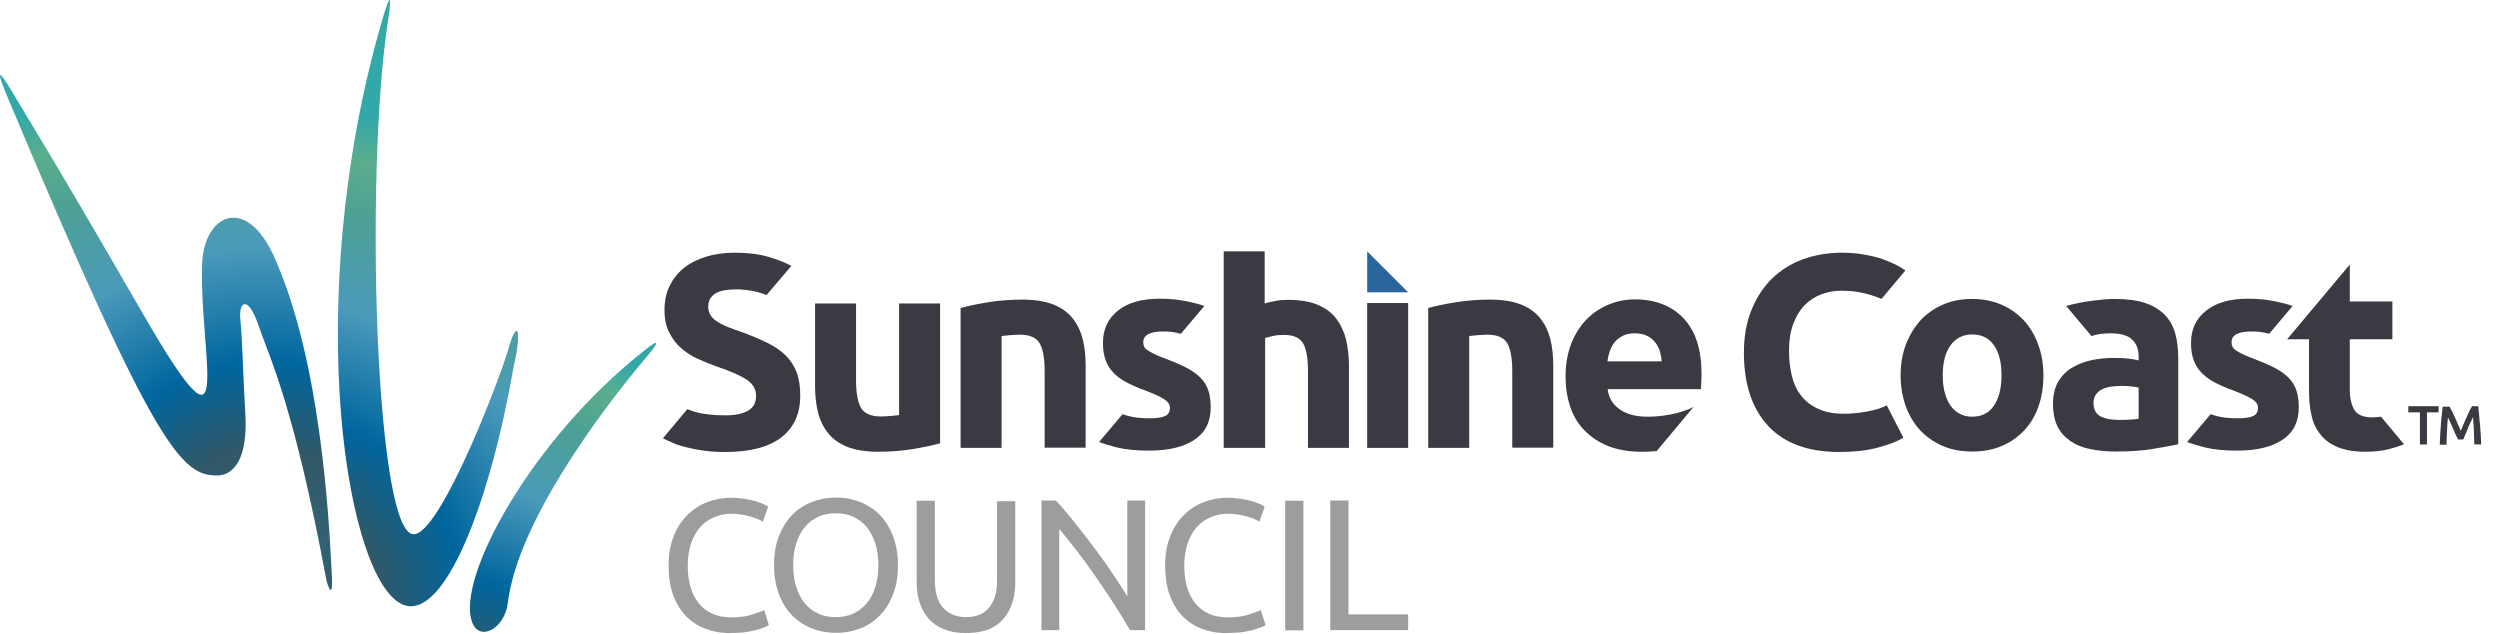
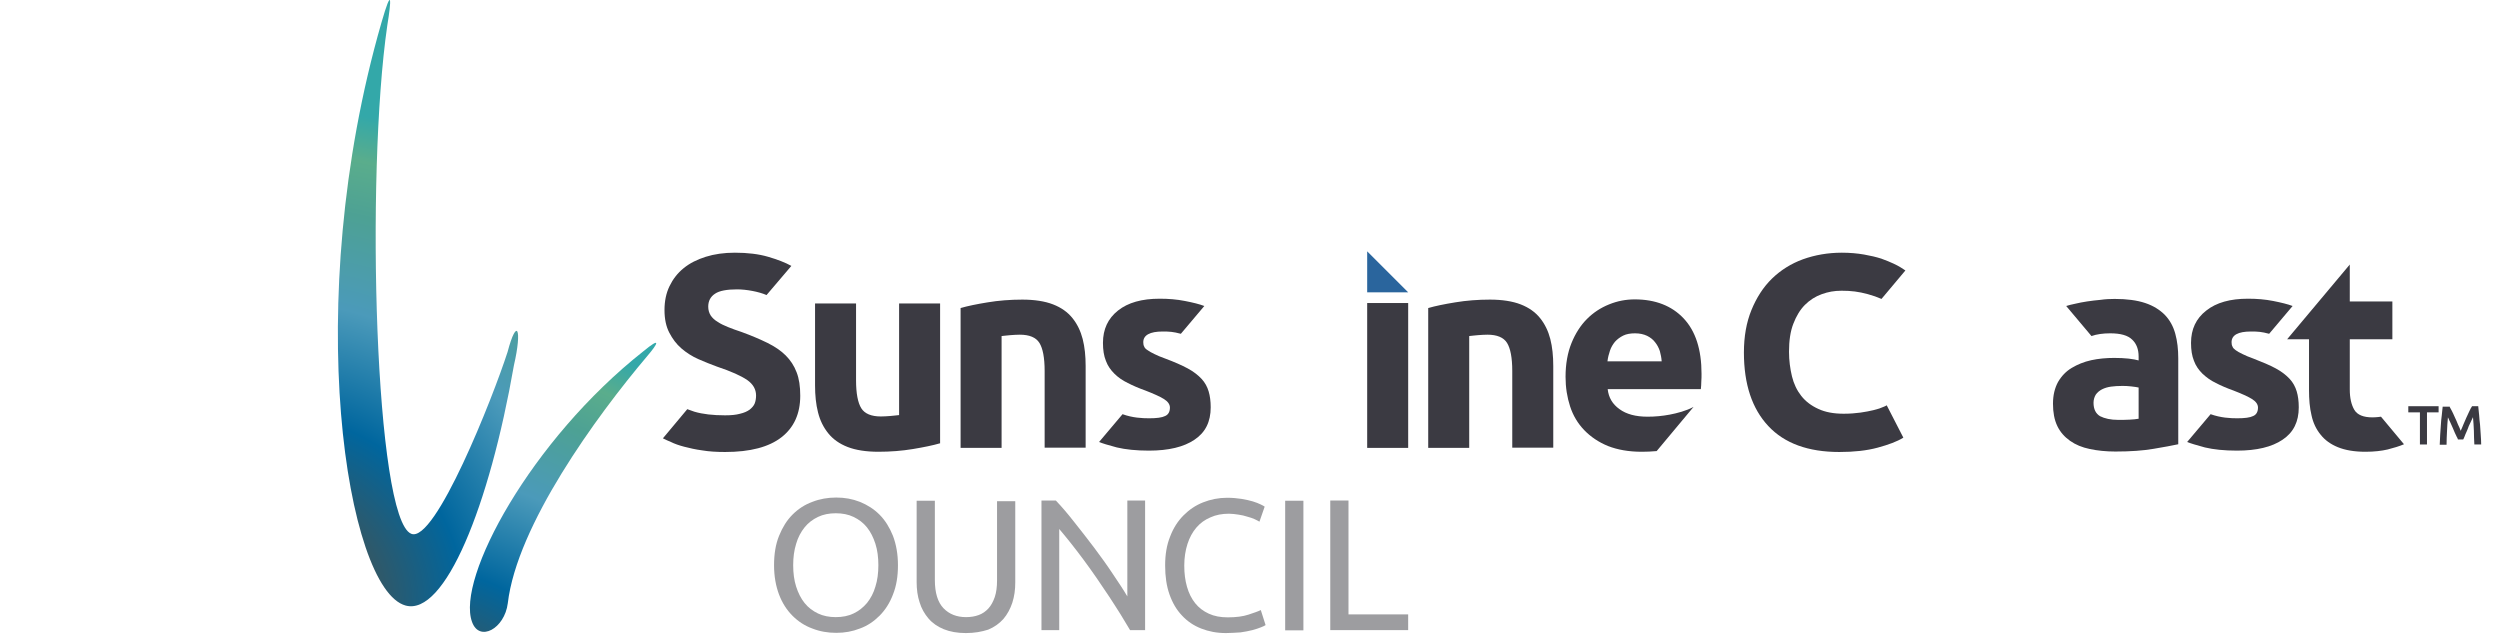
<svg xmlns="http://www.w3.org/2000/svg" width="627" height="159" viewBox="0 0 627 159" fill="none">
  <path d="M127.297 88.282C123.698 99.479 109.131 136.381 103.133 133.868C94.05 130.155 91.651 44.068 97.135 6.365C98.163 0.081 98.392 -3.803 95.65 5.737C75.313 76.229 86.967 147.806 101.705 151.862C111.531 154.604 122.727 127.013 128.897 91.595C131.01 82.455 129.639 79.428 127.297 88.282Z" fill="url(#paint0_radial_741_8108)" />
-   <path d="M69.715 66.632C62.46 48.009 51.092 53.493 50.692 66.232C49.949 89.425 59.432 119.472 36.239 79.371C11.904 37.212 6.706 29.272 3.164 23.217C-0.435 17.162 -1.063 17.333 1.793 24.131C39.096 113.017 45.551 119.415 54.634 119.244C58.747 119.13 62.117 114.845 61.546 104.163C60.917 93.481 60.803 85.14 60.289 80.228C59.775 75.258 62.346 74.23 64.802 81.541C67.258 88.911 73.542 100.735 81.939 145.921C82.91 149.006 83.539 148.835 83.196 143.751C82.853 138.666 81.597 94.852 69.715 66.632Z" fill="url(#paint1_radial_741_8108)" />
  <path d="M127.355 151.292C129.64 131.812 149.463 104.506 162.373 89.254C165.058 86.112 165.915 84.341 161.345 88.111C133.182 110.333 114.388 145.065 118.387 155.976C120.215 161.117 126.556 157.69 127.355 151.292Z" fill="url(#paint2_radial_741_8108)" />
-   <path d="M512.49 94.109C512.49 96.965 512.09 99.593 511.233 101.935C510.434 104.334 509.177 106.333 507.635 107.99C506.035 109.647 504.207 110.96 501.979 111.874C499.808 112.788 497.352 113.245 494.61 113.245C491.868 113.245 489.469 112.788 487.298 111.874C485.127 110.96 483.242 109.647 481.643 107.99C480.1 106.333 478.844 104.277 477.987 101.935C477.13 99.535 476.673 96.965 476.673 94.109C476.673 91.252 477.13 88.624 478.044 86.282C478.958 83.94 480.215 81.941 481.757 80.227C483.356 78.571 485.242 77.257 487.412 76.343C489.583 75.429 491.982 74.972 494.553 74.972C497.124 74.972 499.58 75.429 501.808 76.343C503.979 77.257 505.864 78.571 507.463 80.227C509.006 81.884 510.262 83.883 511.119 86.282C512.033 88.624 512.49 91.252 512.49 94.109ZM501.979 94.109C501.979 90.909 501.351 88.396 500.094 86.625C498.837 84.797 497.009 83.883 494.667 83.883C492.325 83.883 490.497 84.797 489.183 86.625C487.869 88.453 487.241 90.967 487.241 94.109C487.241 97.25 487.869 99.821 489.183 101.706C490.497 103.591 492.325 104.505 494.667 104.505C497.009 104.505 498.837 103.591 500.094 101.706C501.351 99.821 501.979 97.308 501.979 94.109Z" fill="#3B3A42" />
  <path d="M530.369 74.972C533.454 74.972 535.967 75.314 538.024 76C540.08 76.685 541.68 77.714 542.937 78.97C544.193 80.284 545.05 81.827 545.564 83.712C546.078 85.54 546.307 87.653 546.307 89.881V111.417C544.822 111.76 542.765 112.103 540.137 112.56C537.51 113.017 534.311 113.245 530.54 113.245C528.198 113.245 526.028 113.017 524.142 112.617C522.2 112.217 520.544 111.532 519.173 110.561C517.802 109.589 516.716 108.39 515.974 106.847C515.231 105.305 514.888 103.42 514.888 101.249C514.888 99.078 515.345 97.308 516.145 95.822C517.002 94.337 518.144 93.137 519.572 92.281C521.001 91.424 522.657 90.738 524.485 90.338C526.313 89.938 528.255 89.767 530.255 89.767C531.626 89.767 532.768 89.824 533.854 89.938C534.882 90.053 535.739 90.224 536.367 90.395V89.424C536.367 87.653 535.853 86.225 534.768 85.197C533.682 84.112 531.854 83.597 529.227 83.597C527.456 83.597 525.799 83.826 524.542 84.283L518.201 76.743C518.773 76.571 519.572 76.343 520.486 76.171C521.4 75.943 522.372 75.771 523.457 75.6C524.542 75.429 525.628 75.314 526.827 75.2C527.97 75.029 529.169 74.972 530.369 74.972ZM531.226 105.305C532.254 105.305 533.225 105.305 534.139 105.248C535.053 105.191 535.796 105.134 536.367 105.019V97.193C535.967 97.079 535.339 97.022 534.482 96.908C533.625 96.793 532.883 96.793 532.197 96.793C531.226 96.793 530.312 96.85 529.455 96.965C528.598 97.079 527.856 97.308 527.17 97.65C526.542 97.993 526.028 98.393 525.628 98.964C525.285 99.535 525.056 100.221 525.056 101.021C525.056 102.62 525.628 103.763 526.713 104.391C527.856 104.962 529.341 105.305 531.226 105.305Z" fill="#3B3A42" />
  <path d="M573.615 85.083L589.325 66.346V75.601H600.007V85.083H589.325V97.708C589.325 99.822 589.724 101.535 590.467 102.792C591.21 104.049 592.752 104.677 594.98 104.677C596.065 104.677 597.151 104.506 597.151 104.506L602.92 111.418C601.721 111.932 600.35 112.332 598.807 112.732C597.322 113.075 595.494 113.303 593.266 113.303C590.467 113.303 588.182 112.903 586.354 112.161C584.526 111.418 583.098 110.39 582.013 109.019C580.927 107.705 580.127 106.048 579.728 104.163C579.271 102.278 579.099 100.164 579.099 97.822V85.083H573.615Z" fill="#3B3A42" />
  <path d="M472.504 101.992C471.762 102.335 470.905 102.62 469.934 102.849C468.963 103.077 467.877 103.306 466.621 103.477C465.364 103.648 463.993 103.763 462.393 103.763C459.88 103.763 457.766 103.363 456.052 102.563C454.282 101.763 452.853 100.678 451.768 99.307C450.683 97.936 449.883 96.279 449.426 94.394C448.969 92.509 448.683 90.395 448.683 88.225C448.683 85.483 449.026 83.084 449.769 81.198C450.511 79.256 451.482 77.657 452.682 76.457C453.882 75.257 455.31 74.343 456.909 73.772C458.509 73.201 459.994 72.915 461.879 72.915C464.336 72.915 466.106 73.144 468.449 73.772C469.705 74.115 470.848 74.515 471.876 74.972C472.961 73.715 477.874 67.831 477.874 67.831C477.189 67.374 476.275 66.746 474.904 66.117C474.047 65.718 473.076 65.318 471.819 64.861C470.562 64.461 469.134 64.118 467.477 63.832C465.821 63.547 463.993 63.375 461.936 63.375C458.452 63.375 455.196 63.947 452.168 65.032C449.197 66.117 446.57 67.774 444.399 69.888C442.228 72.001 440.514 74.686 439.258 77.771C438.001 80.856 437.373 84.397 437.373 88.396C437.373 96.394 439.429 102.506 443.485 106.847C447.541 111.189 453.482 113.36 461.308 113.36C464.964 113.36 468.163 113.017 470.905 112.274C473.647 111.532 475.818 110.732 477.36 109.761L473.19 101.649C473.019 101.763 472.79 101.878 472.504 101.992Z" fill="#3B3A42" />
  <path d="M561.106 104.906C562.991 104.906 564.305 104.735 565.104 104.335C565.904 103.992 566.304 103.25 566.304 102.221C566.304 101.422 565.79 100.679 564.762 100.051C563.733 99.422 562.191 98.737 560.134 97.937C558.535 97.366 557.05 96.737 555.736 96.052C554.422 95.424 553.337 94.624 552.365 93.71C551.451 92.796 550.709 91.767 550.252 90.511C549.738 89.254 549.509 87.769 549.509 85.998C549.509 82.57 550.766 79.885 553.337 77.886C555.85 75.887 559.335 74.916 563.79 74.916C566.018 74.916 568.132 75.087 570.131 75.487C572.131 75.887 573.787 76.287 574.987 76.744L569.103 83.713C567.161 83.199 566.304 83.142 564.533 83.142C561.277 83.142 559.677 84.056 559.677 85.826C559.677 86.226 559.735 86.626 559.906 86.912C560.02 87.255 560.306 87.54 560.706 87.826C561.106 88.112 561.677 88.454 562.419 88.797C563.105 89.14 564.019 89.54 565.161 89.939C567.389 90.796 569.274 91.596 570.76 92.396C572.245 93.196 573.387 94.11 574.244 95.024C575.101 95.938 575.672 97.023 576.015 98.165C576.358 99.308 576.529 100.622 576.529 102.164C576.529 105.763 575.215 108.448 572.473 110.276C569.789 112.104 565.961 113.018 561.048 113.018C557.792 113.018 555.165 112.732 552.994 112.218C550.88 111.647 549.338 111.19 548.538 110.847L554.422 103.878C556.993 104.792 559.335 104.906 561.106 104.906Z" fill="#3B3A42" />
  <path d="M342.889 63.033V73.315H353.171L342.889 63.033Z" fill="#2A659D" />
  <path d="M192.248 74.001C190.306 73.144 187.164 72.573 184.879 72.573C182.308 72.573 180.423 72.915 179.338 73.658C178.195 74.4 177.624 75.486 177.624 76.914C177.624 77.771 177.853 78.513 178.253 79.142C178.652 79.713 179.224 80.284 180.023 80.741C180.766 81.255 181.68 81.655 182.651 82.055C183.622 82.455 184.765 82.855 185.964 83.255C188.478 84.169 190.592 85.083 192.477 85.997C194.305 86.911 195.847 87.939 197.047 89.139C198.246 90.338 199.16 91.709 199.789 93.366C200.417 94.966 200.703 96.908 200.703 99.25C200.703 103.706 199.16 107.19 196.018 109.647C192.877 112.103 188.192 113.36 181.851 113.36C179.738 113.36 177.796 113.245 176.139 112.96C174.425 112.731 172.94 112.389 171.626 112.046C170.312 111.703 169.17 111.303 168.256 110.846C167.285 110.446 166.942 110.275 166.256 109.932L172.369 102.62C172.369 102.62 172.94 102.849 174.14 103.249C176.253 103.877 178.824 104.163 181.851 104.163C183.394 104.163 184.593 104.048 185.622 103.763C186.593 103.534 187.393 103.191 188.021 102.734C188.592 102.277 189.049 101.763 189.278 101.192C189.506 100.621 189.62 99.935 189.62 99.193C189.62 97.65 188.878 96.337 187.393 95.308C185.907 94.28 183.394 93.138 179.795 91.938C178.253 91.367 176.653 90.738 175.111 90.053C173.568 89.367 172.14 88.453 170.883 87.368C169.627 86.282 168.656 84.969 167.856 83.426C167.056 81.884 166.656 79.999 166.656 77.771C166.656 75.543 167.056 73.544 167.913 71.773C168.77 70.002 169.912 68.517 171.455 67.26C172.997 66.003 174.825 65.089 176.996 64.404C179.167 63.718 181.623 63.375 184.308 63.375C187.507 63.375 190.306 63.718 192.648 64.404C194.99 65.089 196.932 65.832 198.475 66.689L192.248 74.001Z" fill="#3B3A42" />
  <path d="M288.218 104.906C290.103 104.906 291.417 104.735 292.217 104.335C293.017 103.992 293.417 103.25 293.417 102.221C293.417 101.422 292.903 100.679 291.874 100.051C290.846 99.422 289.304 98.737 287.247 97.937C285.648 97.366 284.163 96.737 282.849 96.052C281.535 95.424 280.392 94.624 279.478 93.71C278.564 92.796 277.822 91.767 277.365 90.511C276.851 89.254 276.622 87.769 276.622 85.998C276.622 82.57 277.879 79.885 280.392 77.886C282.906 75.887 286.39 74.916 290.846 74.916C293.074 74.916 295.188 75.087 297.187 75.487C299.243 75.887 300.843 76.287 302.043 76.744L296.159 83.713C294.216 83.199 293.302 83.142 291.589 83.142C288.39 83.142 286.733 84.056 286.733 85.826C286.733 86.226 286.79 86.626 286.962 86.912C287.076 87.255 287.361 87.54 287.818 87.826C288.218 88.112 288.79 88.454 289.532 88.797C290.218 89.14 291.132 89.54 292.274 89.939C294.559 90.796 296.387 91.596 297.872 92.396C299.358 93.196 300.5 94.11 301.357 95.024C302.214 95.938 302.785 97.023 303.128 98.165C303.471 99.308 303.642 100.622 303.642 102.164C303.642 105.763 302.328 108.448 299.586 110.276C296.901 112.104 293.074 113.018 288.161 113.018C284.962 113.018 282.277 112.732 280.107 112.218C277.936 111.647 276.451 111.19 275.651 110.847L281.535 103.878C284.048 104.792 286.447 104.906 288.218 104.906Z" fill="#3B3A42" />
-   <path d="M306.9 112.331V63.033H317.182V76.114C317.868 75.886 318.782 75.657 319.867 75.486C320.953 75.257 321.981 75.2 323.009 75.2C325.98 75.2 328.436 75.6 330.378 76.4C332.321 77.2 333.92 78.342 335.063 79.827C336.205 81.313 337.062 83.084 337.576 85.083C338.033 87.082 338.319 89.367 338.319 91.824V112.331H328.036V93.08C328.036 89.767 327.636 87.425 326.779 86.054C325.923 84.683 324.38 83.998 322.038 83.998C321.124 83.998 320.267 84.055 319.467 84.226C318.668 84.397 317.925 84.569 317.297 84.74V112.331H306.9Z" fill="#3B3A42" />
  <path d="M353.171 112.331H342.889V75.999H353.171V112.331Z" fill="#3B3A42" />
  <path d="M358.196 77.256C359.967 76.742 362.195 76.285 364.994 75.828C367.736 75.371 370.65 75.142 373.677 75.142C376.705 75.142 379.333 75.542 381.389 76.342C383.446 77.142 385.045 78.284 386.245 79.769C387.444 81.255 388.301 83.026 388.815 85.025C389.329 87.024 389.558 89.309 389.558 91.766V112.274H379.275V93.022C379.275 89.709 378.818 87.367 377.962 85.996C377.105 84.625 375.448 83.94 373.049 83.94C372.306 83.94 371.506 83.997 370.707 84.054C369.85 84.111 369.164 84.225 368.479 84.282V112.331H358.196V77.256Z" fill="#3B3A42" />
  <path d="M240.917 77.256C242.688 76.742 244.916 76.285 247.715 75.828C250.457 75.371 253.37 75.142 256.398 75.142C259.425 75.142 262.053 75.542 264.11 76.342C266.166 77.142 267.766 78.284 268.965 79.77C270.165 81.255 271.022 83.026 271.536 85.025C272.05 87.025 272.279 89.309 272.279 91.766V112.274H261.996V93.023C261.996 89.709 261.539 87.367 260.682 85.996C259.825 84.625 258.169 83.94 255.769 83.94C255.027 83.94 254.227 83.997 253.427 84.054C252.57 84.111 251.885 84.225 251.199 84.282V112.331H240.917V77.256Z" fill="#3B3A42" />
  <path d="M235.72 111.188C233.949 111.702 231.721 112.159 228.979 112.616C226.237 113.073 223.323 113.302 220.296 113.302C217.268 113.302 214.64 112.902 212.584 112.102C210.527 111.302 208.928 110.16 207.728 108.674C206.529 107.189 205.672 105.475 205.158 103.419C204.644 101.42 204.415 99.135 204.415 96.678V76.113H214.698V95.364C214.698 98.677 215.155 101.02 216.011 102.391C216.868 103.762 218.525 104.447 220.924 104.447C221.667 104.447 222.467 104.39 223.266 104.333C224.066 104.276 224.809 104.162 225.494 104.104V76.113H235.777V111.188H235.72Z" fill="#3B3A42" />
  <path d="M411.777 113.303C412.977 113.303 414.233 113.246 415.49 113.131L424.744 102.049C422.973 103.02 420.574 103.649 418.746 103.991C416.918 104.334 415.09 104.506 413.205 104.506C410.235 104.506 407.892 103.877 406.179 102.62C404.408 101.364 403.437 99.707 403.208 97.593H426.572C426.629 97.022 426.687 96.394 426.687 95.708C426.744 95.023 426.744 94.337 426.744 93.766C426.744 87.654 425.258 83.027 422.231 79.828C419.26 76.686 415.147 75.086 410.006 75.086C407.778 75.086 405.665 75.486 403.551 76.343C401.437 77.2 399.609 78.399 398.01 79.999C396.41 81.598 395.096 83.655 394.125 86.054C393.154 88.453 392.64 91.31 392.64 94.509C392.64 97.194 393.04 99.65 393.783 101.935C394.525 104.22 395.725 106.219 397.324 107.876C398.924 109.533 400.923 110.904 403.322 111.875C405.665 112.789 408.464 113.303 411.777 113.303ZM403.78 87.939C404.065 87.082 404.522 86.34 405.036 85.711C405.607 85.083 406.293 84.569 407.093 84.169C407.892 83.769 408.921 83.598 410.063 83.598C411.263 83.598 412.234 83.826 413.091 84.226C413.891 84.626 414.576 85.14 415.09 85.826C415.604 86.454 416.004 87.197 416.29 88.053C416.518 88.91 416.69 89.71 416.747 90.624H403.151C403.265 89.653 403.494 88.796 403.78 87.939Z" fill="#3B3A42" />
-   <path d="M182.994 158.774C180.709 158.774 178.652 158.374 176.767 157.631C174.882 156.888 173.282 155.803 171.911 154.375C170.597 152.947 169.512 151.176 168.769 149.062C168.027 146.949 167.684 144.549 167.684 141.807C167.684 139.065 168.084 136.666 168.941 134.553C169.741 132.439 170.883 130.668 172.311 129.24C173.739 127.812 175.339 126.726 177.224 125.984C179.109 125.241 181.108 124.841 183.222 124.841C184.593 124.841 185.793 124.956 186.878 125.127C187.963 125.298 188.877 125.527 189.677 125.755C190.477 125.984 191.105 126.269 191.619 126.498C192.134 126.726 192.476 126.955 192.648 127.069L191.334 130.839C191.048 130.668 190.648 130.44 190.134 130.211C189.62 129.983 188.992 129.754 188.306 129.583C187.621 129.354 186.878 129.183 186.078 129.069C185.279 128.954 184.479 128.84 183.679 128.84C181.965 128.84 180.423 129.126 179.052 129.754C177.681 130.325 176.481 131.182 175.51 132.325C174.539 133.467 173.796 134.838 173.282 136.438C172.768 138.037 172.483 139.865 172.483 141.865C172.483 143.864 172.711 145.578 173.168 147.177C173.625 148.777 174.311 150.148 175.225 151.29C176.139 152.433 177.281 153.29 178.652 153.918C180.023 154.546 181.623 154.832 183.393 154.832C185.507 154.832 187.221 154.603 188.592 154.146C189.963 153.689 190.991 153.347 191.677 153.004L192.819 156.774C192.591 156.946 192.191 157.117 191.677 157.345C191.105 157.574 190.42 157.802 189.563 158.031C188.706 158.259 187.735 158.431 186.592 158.602C185.564 158.659 184.307 158.774 182.994 158.774Z" fill="#9D9DA0" />
  <path d="M194.132 141.751C194.132 138.951 194.532 136.495 195.389 134.381C196.245 132.268 197.331 130.497 198.759 129.069C200.187 127.641 201.844 126.555 203.729 125.87C205.614 125.127 207.613 124.784 209.727 124.784C211.841 124.784 213.783 125.127 215.668 125.87C217.496 126.612 219.153 127.641 220.581 129.069C222.009 130.497 223.094 132.268 223.951 134.381C224.751 136.495 225.208 138.951 225.208 141.751C225.208 144.55 224.808 147.006 223.951 149.12C223.151 151.233 222.009 153.004 220.581 154.432C219.153 155.86 217.553 156.946 215.668 157.631C213.783 158.374 211.841 158.717 209.727 158.717C207.613 158.717 205.614 158.374 203.729 157.631C201.844 156.946 200.187 155.86 198.759 154.432C197.331 153.004 196.188 151.233 195.389 149.12C194.589 147.006 194.132 144.55 194.132 141.751ZM198.93 141.751C198.93 143.693 199.159 145.521 199.673 147.12C200.187 148.72 200.873 150.091 201.787 151.233C202.701 152.376 203.843 153.233 205.157 153.861C206.471 154.489 207.956 154.775 209.613 154.775C211.269 154.775 212.755 154.489 214.068 153.861C215.382 153.233 216.468 152.376 217.439 151.233C218.353 150.091 219.095 148.72 219.552 147.12C220.067 145.521 220.295 143.693 220.295 141.751C220.295 139.808 220.067 137.98 219.552 136.381C219.038 134.781 218.353 133.41 217.439 132.268C216.525 131.125 215.382 130.268 214.068 129.64C212.755 129.012 211.269 128.726 209.613 128.726C207.956 128.726 206.471 129.012 205.157 129.64C203.843 130.268 202.701 131.125 201.787 132.268C200.873 133.41 200.13 134.781 199.673 136.381C199.159 138.037 198.93 139.808 198.93 141.751Z" fill="#9D9DA0" />
  <path d="M242.232 158.774C240.118 158.774 238.233 158.431 236.691 157.803C235.149 157.175 233.835 156.261 232.864 155.118C231.892 153.976 231.093 152.605 230.636 151.062C230.122 149.52 229.893 147.806 229.893 145.978V125.584H234.463V145.464C234.463 148.72 235.206 151.062 236.634 152.547C238.062 154.033 239.947 154.775 242.289 154.775C243.432 154.775 244.517 154.604 245.431 154.261C246.402 153.918 247.202 153.347 247.887 152.605C248.573 151.862 249.087 150.891 249.487 149.748C249.887 148.549 250.058 147.178 250.058 145.578V125.699H254.628V146.092C254.628 147.92 254.4 149.577 253.886 151.176C253.371 152.719 252.629 154.09 251.658 155.232C250.629 156.375 249.373 157.289 247.83 157.917C246.231 158.431 244.403 158.774 242.232 158.774Z" fill="#9D9DA0" />
  <path d="M283.421 158.032C282.736 156.889 281.936 155.575 281.079 154.147C280.165 152.719 279.251 151.234 278.223 149.691C277.195 148.149 276.109 146.55 275.024 144.95C273.939 143.351 272.796 141.808 271.711 140.323C270.625 138.838 269.54 137.467 268.512 136.153C267.483 134.839 266.512 133.696 265.655 132.668V158.032H261.2V125.528H264.799C266.284 127.07 267.826 128.898 269.483 131.012C271.139 133.068 272.796 135.239 274.453 137.41C276.109 139.637 277.652 141.751 279.08 143.922C280.508 146.035 281.765 147.921 282.736 149.577V125.528H287.192V158.032H283.421Z" fill="#9D9DA0" />
  <path d="M307.469 158.774C305.184 158.774 303.128 158.374 301.243 157.631C299.357 156.888 297.758 155.803 296.444 154.375C295.073 152.947 294.045 151.176 293.302 149.062C292.56 146.949 292.217 144.549 292.217 141.807C292.217 139.065 292.617 136.666 293.474 134.553C294.273 132.439 295.416 130.668 296.844 129.24C298.272 127.812 299.872 126.726 301.757 125.984C303.642 125.241 305.641 124.841 307.755 124.841C309.069 124.841 310.325 124.956 311.411 125.127C312.496 125.298 313.41 125.527 314.21 125.755C315.01 125.984 315.638 126.269 316.152 126.498C316.666 126.726 317.009 126.955 317.18 127.069L315.867 130.839C315.581 130.668 315.181 130.44 314.667 130.211C314.153 129.983 313.524 129.754 312.839 129.583C312.153 129.354 311.411 129.183 310.611 129.069C309.811 128.954 309.012 128.84 308.212 128.84C306.498 128.84 304.956 129.126 303.585 129.754C302.214 130.325 301.014 131.182 300.043 132.325C299.072 133.467 298.329 134.838 297.815 136.438C297.301 138.037 297.015 139.865 297.015 141.865C297.015 143.864 297.244 145.578 297.701 147.177C298.158 148.777 298.843 150.148 299.757 151.29C300.671 152.433 301.814 153.29 303.185 153.918C304.556 154.546 306.098 154.832 307.926 154.832C310.04 154.832 311.754 154.603 313.125 154.146C314.496 153.689 315.524 153.347 316.209 153.004L317.409 156.774C317.18 156.946 316.781 157.117 316.209 157.345C315.638 157.574 314.953 157.802 314.096 158.031C313.239 158.259 312.268 158.431 311.125 158.602C309.983 158.659 308.783 158.774 307.469 158.774Z" fill="#9D9DA0" />
  <path d="M322.323 125.584H326.893V158.089H322.323V125.584Z" fill="#9D9DA0" />
  <path d="M353.168 154.09V158.032H333.631V125.528H338.201V154.09H353.168Z" fill="#9D9DA0" />
  <path d="M611.6 101.878V103.42H608.687V111.475H606.916V103.42H604.002V101.878H611.6Z" fill="#3B3A42" />
  <path d="M614.283 101.878C614.512 102.22 614.683 102.677 614.969 103.134C615.197 103.648 615.483 104.163 615.711 104.734C615.997 105.305 616.225 105.876 616.454 106.448C616.739 107.019 616.968 107.533 617.139 108.047C617.368 107.59 617.596 107.019 617.825 106.448C618.053 105.876 618.339 105.305 618.567 104.734C618.853 104.163 619.082 103.648 619.31 103.134C619.539 102.62 619.767 102.22 619.996 101.878H621.538C621.595 102.563 621.709 103.306 621.766 104.105C621.823 104.905 621.881 105.705 621.995 106.505C622.052 107.304 622.109 108.161 622.166 109.018C622.223 109.875 622.281 110.675 622.281 111.475H620.567C620.51 110.332 620.453 109.19 620.453 108.047C620.395 106.847 620.338 105.762 620.224 104.62C620.11 104.848 619.996 105.077 619.881 105.362C619.767 105.648 619.596 105.991 619.424 106.333C619.253 106.676 619.082 107.019 618.967 107.419C618.796 107.819 618.682 108.161 618.51 108.504C618.339 108.847 618.225 109.19 618.11 109.475C617.996 109.761 617.882 110.046 617.768 110.218H616.454C616.397 109.989 616.282 109.761 616.111 109.475C615.997 109.19 615.825 108.847 615.654 108.504C615.483 108.161 615.368 107.819 615.197 107.419C615.026 107.076 614.854 106.676 614.74 106.39C614.569 106.048 614.454 105.705 614.283 105.419C614.169 105.134 614.055 104.848 613.94 104.677C613.826 105.762 613.769 106.905 613.712 108.104C613.655 109.304 613.598 110.446 613.598 111.532H611.884C611.941 110.732 611.941 109.932 611.998 109.075C612.055 108.218 612.112 107.419 612.169 106.562C612.227 105.705 612.284 104.905 612.398 104.163C612.455 103.363 612.569 102.677 612.626 101.992H614.283V101.878Z" fill="#3B3A42" />
  <defs>
    <radialGradient id="paint0_radial_741_8108" cx="0" cy="0" r="1" gradientUnits="userSpaceOnUse" gradientTransform="translate(68.716 151.793) rotate(-21.18) scale(124.944 124.944)">
      <stop stop-color="#008683" />
      <stop offset="0.11" stop-color="#316273" />
      <stop offset="0.21" stop-color="#315867" />
      <stop offset="0.38" stop-color="#00669E" />
      <stop offset="0.61" stop-color="#4B9ABA" />
      <stop offset="0.8" stop-color="#4DA194" />
      <stop offset="0.91" stop-color="#5AAD8C" />
      <stop offset="1" stop-color="#33A8A9" />
    </radialGradient>
    <radialGradient id="paint1_radial_741_8108" cx="0" cy="0" r="1" gradientUnits="userSpaceOnUse" gradientTransform="translate(66.037 138.476) rotate(-12.97) scale(124.944 124.944)">
      <stop stop-color="#008683" />
      <stop offset="0.11" stop-color="#316273" />
      <stop offset="0.21" stop-color="#315867" />
      <stop offset="0.38" stop-color="#00669E" />
      <stop offset="0.61" stop-color="#4B9ABA" />
      <stop offset="0.8" stop-color="#4DA194" />
      <stop offset="0.91" stop-color="#5AAD8C" />
      <stop offset="1" stop-color="#33A8A9" />
    </radialGradient>
    <radialGradient id="paint2_radial_741_8108" cx="0" cy="0" r="1" gradientUnits="userSpaceOnUse" gradientTransform="translate(106.135 182.161) rotate(-178.5) scale(110.471 103.311)">
      <stop stop-color="#008683" />
      <stop offset="0.11" stop-color="#316273" />
      <stop offset="0.21" stop-color="#315867" />
      <stop offset="0.38" stop-color="#00669E" />
      <stop offset="0.61" stop-color="#4B9ABA" />
      <stop offset="0.8" stop-color="#4DA194" />
      <stop offset="0.91" stop-color="#5AAD8C" />
      <stop offset="1" stop-color="#33A8A9" />
    </radialGradient>
  </defs>
</svg>